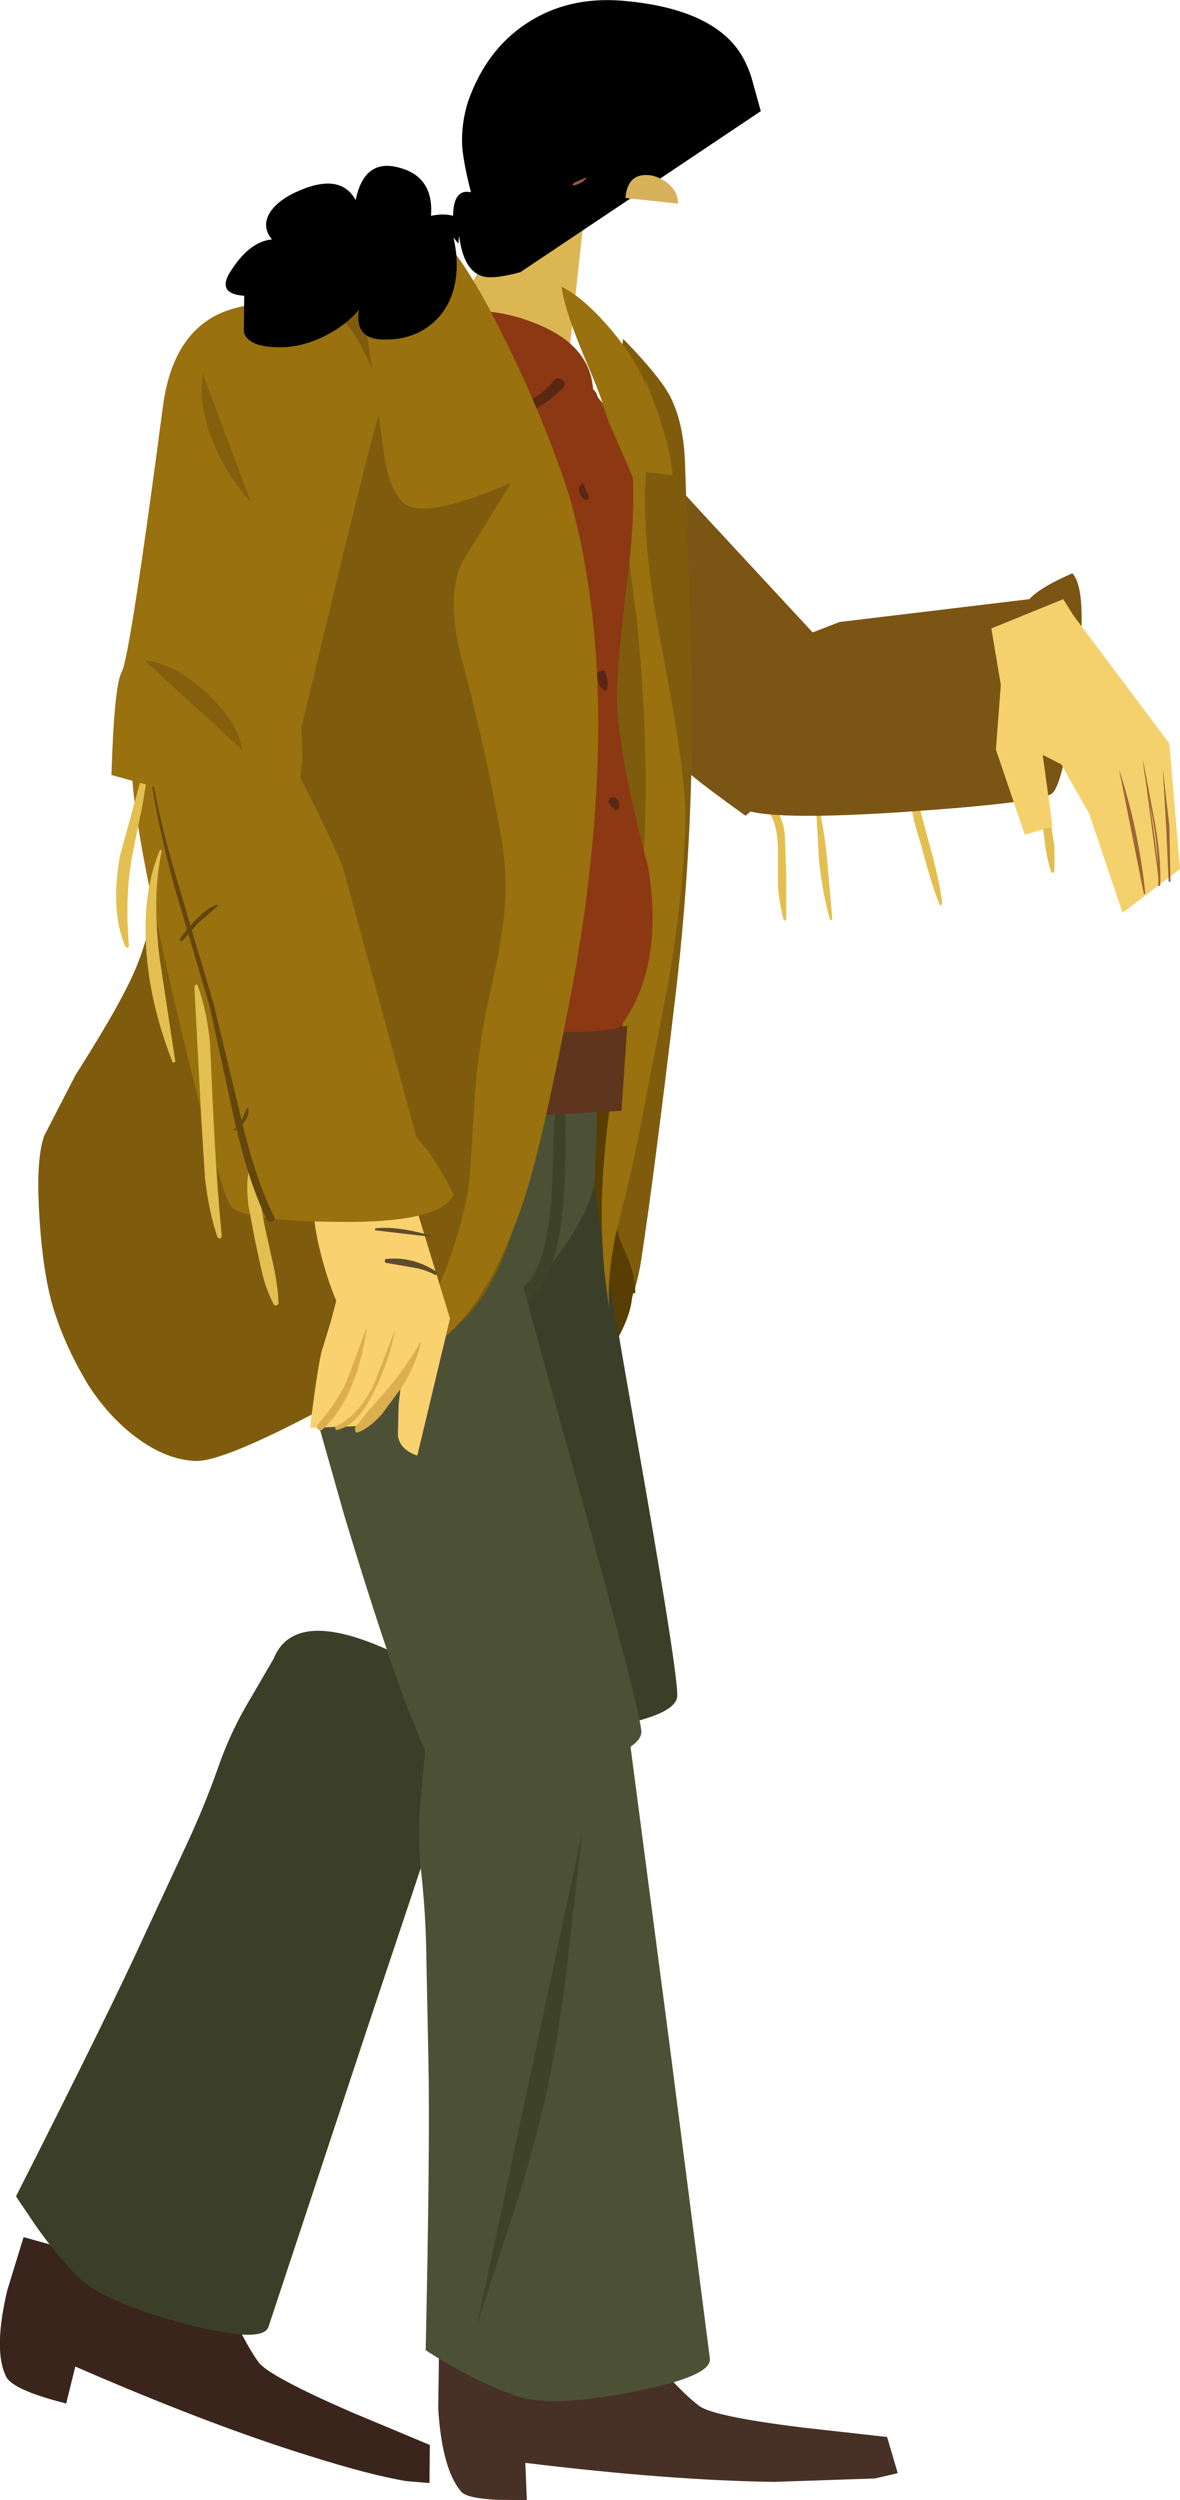
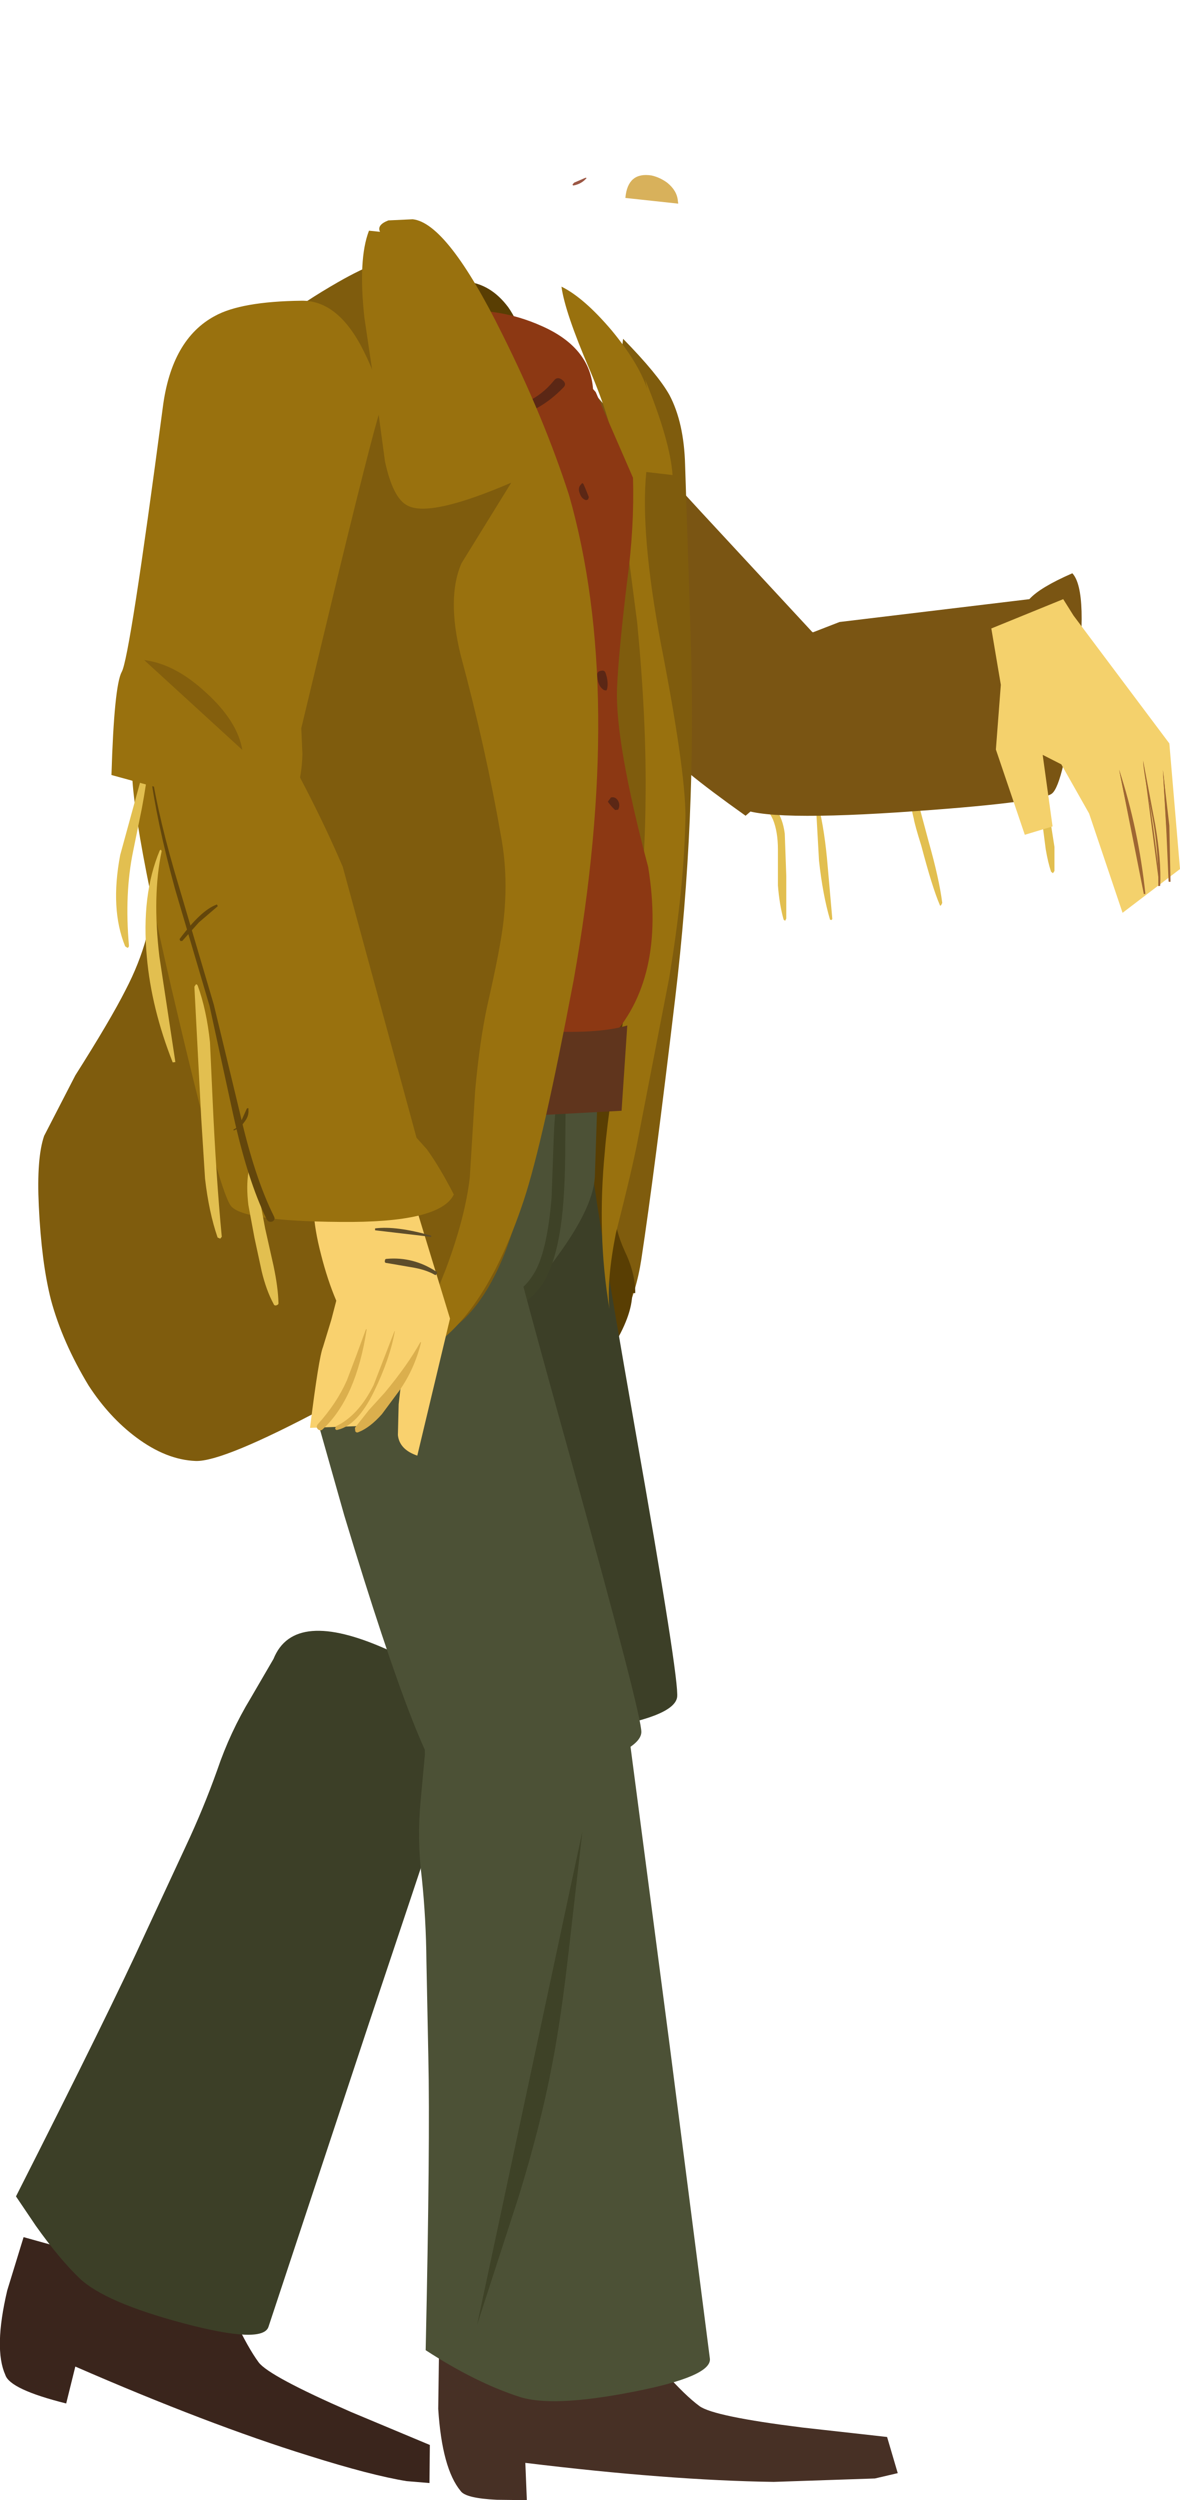
<svg xmlns="http://www.w3.org/2000/svg" height="328.4px" width="155.1px">
  <g transform="matrix(1.0, 0.0, 0.0, 1.0, 82.8, -48.55)">
    <path d="M18.8 156.2 Q19.45 157.8 19.45 160.15 L19.45 164.85 Q19.65 167.4 20.2 169.35 L20.4 169.5 20.55 169.2 20.55 163.6 20.35 158.05 Q19.85 154.15 16.75 153.1 16.6 153.1 16.6 153.25 L16.65 153.55 Q18.15 154.75 18.8 156.2" fill="#e2bf50" fill-rule="evenodd" stroke="none" />
    <path d="M24.55 153.5 L24.45 153.4 Q24.35 153.4 24.4 153.55 L24.85 161.6 Q25.35 166.15 26.3 169.35 L26.5 169.4 26.6 169.25 25.9 161.3 Q25.45 156.65 24.55 153.5" fill="#e2bf50" fill-rule="evenodd" stroke="none" />
    <path d="M37.1 152.1 L36.9 152.05 Q36.8 152.05 36.8 152.2 36.75 153.9 37.3 156.05 37.45 156.95 38.3 159.65 39.75 165.15 40.7 167.35 40.75 167.6 40.9 167.45 L41.05 167.15 Q40.65 164.0 39.25 159.05 L38.3 155.5 Q37.75 153.35 37.1 152.1" fill="#e2bf50" fill-rule="evenodd" stroke="none" />
    <path d="M54.3 149.6 L54.15 149.5 54.05 149.65 Q53.55 152.15 54.25 157.0 L54.65 160.1 Q54.95 161.85 55.35 163.05 L55.6 163.25 55.8 162.95 55.8 159.8 55.3 156.6 54.9 153.05 Q54.7 150.85 54.3 149.6" fill="#e2bf50" fill-rule="evenodd" stroke="none" />
    <path d="M30.25 147.55 L30.15 147.55 30.05 147.7 31.2 150.75 32.55 153.2 32.7 153.15 32.7 152.95 31.3 150.3 30.25 147.55" fill="#63460b" fill-rule="evenodd" stroke="none" />
    <path d="M50.1 150.85 L50.2 150.8 Q50.15 150.0 49.65 149.3 49.2 148.55 48.6 148.4 48.35 148.45 48.55 148.6 L49.45 149.55 Q50.05 150.2 50.1 150.85" fill="#63460b" fill-rule="evenodd" stroke="none" />
    <path d="M27.55 130.25 L19.95 133.2 Q12.25 136.65 11.6 139.4 L11.7 145.65 Q12.15 152.35 14.05 154.35 16.05 156.5 35.3 155.25 53.85 154.0 55.45 152.8 57.0 151.65 58.6 139.2 60.35 126.2 58.15 123.85 53.9 125.7 52.5 127.25 L27.55 130.25" fill="#7a5513" fill-rule="evenodd" stroke="none" />
    <path d="M-22.75 100.4 Q-27.0 107.05 -27.45 111.0 -28.1 117.4 -21.25 123.35 3.65 145.05 4.7 147.05 5.7 148.95 15.2 155.7 L23.9 148.2 Q32.45 140.2 31.25 137.95 30.05 135.65 26.85 133.3 L23.95 131.55 9.4 115.85 Q-5.2 100.0 -5.6 98.95 L-12.65 97.2 Q-20.1 96.25 -22.75 100.4" fill="#7a5513" fill-rule="evenodd" stroke="none" />
    <path d="M48.75 138.5 L48.1 147.0 51.9 158.2 55.55 157.1 54.25 147.7 56.7 148.95 60.35 155.4 64.75 168.45 72.3 162.7 70.9 146.2 58.3 129.4 56.95 127.25 47.5 131.1 48.75 138.5" fill="#f4d16c" fill-rule="evenodd" stroke="none" />
    <path d="M64.3 149.65 Q65.85 154.95 67.65 166.0 L64.3 149.65" fill="#9e6633" fill-rule="evenodd" stroke="none" />
    <path d="M67.55 166.0 L64.3 149.65 Q66.85 157.45 67.75 165.95 L67.55 166.0" fill="#9e6633" fill-rule="evenodd" stroke="none" />
    <path d="M67.45 148.45 Q69.6 162.0 69.6 164.9 L67.45 148.45" fill="#9e6633" fill-rule="evenodd" stroke="none" />
    <path d="M69.7 164.9 L69.45 164.95 Q69.5 160.4 68.7 156.05 67.45 149.7 67.45 148.45 L69.05 156.9 Q69.85 161.55 69.7 164.9" fill="#9e6633" fill-rule="evenodd" stroke="none" />
    <path d="M70.05 149.7 Q70.55 152.95 70.95 164.3 L70.05 149.7" fill="#9e6633" fill-rule="evenodd" stroke="none" />
    <path d="M70.05 149.7 L70.9 157.0 71.05 164.25 Q71.1 164.45 70.8 164.35 L70.5 157.5 70.05 149.7" fill="#9e6633" fill-rule="evenodd" stroke="none" />
    <path d="M5.2 100.45 Q3.7 97.75 -0.9 93.05 L-18.5 240.4 Q-8.15 231.95 -5.6 229.1 0.2 222.5 1.5 213.95 3.2 202.75 5.95 179.65 8.75 156.15 8.0 132.7 L7.25 109.6 Q7.1 104.05 5.2 100.45" fill="#7f5c0d" fill-rule="evenodd" stroke="none" />
    <path d="M-16.0 88.9 Q-20.65 82.7 -29.15 87.85 -36.2 92.1 -40.0 99.05 -46.7 110.35 -46.95 131.05 -47.1 142.8 -45.45 164.9 -43.9 207.4 -27.65 228.45 -21.6 236.25 -17.8 237.7 -12.35 239.75 -7.05 232.35 L-2.4 225.7 Q0.3 221.4 0.3 218.4 L0.7 218.4 Q0.7 215.75 -0.7 212.85 -2.05 209.9 -2.05 207.2 L-0.75 184.5 Q0.1 170.5 -0.05 161.85 -0.35 150.3 -3.15 136.9 -5.0 127.8 -9.4 112.6 L-12.0 100.3 Q-13.7 92.15 -16.0 88.9" fill="#593e03" fill-rule="evenodd" stroke="none" />
    <path d="M-4.95 201.45 L-36.35 203.1 -29.8 239.35 Q-22.6 275.7 -19.3 276.3 L-4.8 275.75 Q5.75 274.15 6.2 271.5 6.55 269.45 0.6 235.8 -5.25 202.4 -4.95 201.45" fill="#3c3f27" fill-rule="evenodd" stroke="none" />
    <path d="M-36.7 365.35 Q-47.45 360.65 -48.8 358.85 -50.2 356.95 -52.0 353.15 L-53.45 349.7 -79.7 342.4 -81.85 349.4 Q-83.65 357.05 -82.1 360.5 -81.5 362.4 -74.1 364.25 L-72.9 359.4 Q-55.45 367.0 -42.25 371.1 -34.0 373.7 -29.35 374.45 L-26.35 374.7 -26.3 369.7 -36.7 365.35" fill="#3a251c" fill-rule="evenodd" stroke="none" />
    <path d="M-20.3 272.05 L-23.8 269.7 Q-28.15 267.0 -31.95 265.2 -44.15 259.75 -46.85 266.45 L-49.85 271.6 Q-52.55 276.05 -54.25 281.05 -56.05 286.1 -58.4 291.1 L-63.7 302.5 Q-68.25 312.5 -80.7 337.05 L-78.1 340.9 Q-75.05 345.2 -72.35 347.8 -69.05 350.95 -58.75 353.7 -48.2 356.5 -47.5 354.15 L-34.3 314.3 Q-21.35 275.65 -20.3 272.05" fill="#3c3f27" fill-rule="evenodd" stroke="none" />
    <path d="M-4.6 202.75 L-4.0 184.7 -53.35 177.15 -53.0 181.45 Q-53.0 186.25 -55.15 188.75 -57.65 191.65 -57.65 199.5 -57.65 206.95 -55.75 212.55 -54.2 217.1 -42.35 219.35 -35.65 220.65 -22.65 221.25 -15.35 221.75 -9.5 213.5 -4.6 206.8 -4.6 202.75" fill="#4c5136" fill-rule="evenodd" stroke="none" />
    <path d="M-8.45 189.4 L-8.55 189.15 Q-8.75 189.15 -8.8 189.3 -9.8 192.6 -10.0 197.5 L-10.3 205.85 Q-10.85 212.55 -12.4 215.45 -13.55 217.5 -14.9 218.2 L-16.55 218.7 -18.15 219.15 -18.35 219.55 -18.15 219.9 -14.8 220.05 Q-13.2 219.4 -12.05 217.95 -9.95 215.45 -9.1 209.65 -8.5 205.6 -8.5 198.7 L-8.45 193.3 -8.55 191.3 -8.45 189.4" fill="#3e4227" fill-rule="evenodd" stroke="none" />
-     <path d="M-18.9 81.8 Q-18.9 82.6 -22.05 88.0 L-25.1 93.3 -8.7 101.5 -6.1 77.6 -18.9 81.8" fill="#ddb654" fill-rule="evenodd" stroke="none" />
    <path d="M2.0 98.4 L2.25 99.6 Q1.15 96.25 -2.4 91.95 -6.05 87.65 -9.0 86.2 -8.55 89.55 -5.3 97.1 -2.3 104.15 -1.95 108.15 L-0.4 119.95 0.95 130.3 Q2.2 143.25 2.05 153.7 1.95 165.55 0.05 177.05 -2.85 193.9 -3.3 199.8 -4.35 210.65 -2.7 220.45 -3.05 216.6 -1.85 210.55 0.4 201.7 1.05 198.2 L5.15 177.05 Q7.15 165.05 7.3 155.65 7.25 149.4 4.05 133.0 1.35 118.55 2.15 110.55 L3.9 110.75 5.6 110.95 Q5.3 106.5 2.0 98.4" fill="#99710e" fill-rule="evenodd" stroke="none" />
    <path d="M-16.5 207.35 L-47.6 212.1 -37.55 247.6 Q-26.8 283.15 -23.5 283.4 -18.8 283.85 -9.15 281.4 1.35 278.75 1.5 276.1 1.6 274.05 -7.55 241.05 -16.65 208.4 -16.5 207.35" fill="#4c5136" fill-rule="evenodd" stroke="none" />
    <path d="M-13.75 372.05 Q5.1 374.35 18.9 374.55 L32.2 374.1 35.2 373.4 33.8 368.65 22.6 367.4 Q11.0 365.95 9.15 364.6 7.3 363.25 4.5 360.1 L2.1 357.2 -25.1 357.7 -25.2 364.95 Q-24.7 372.8 -22.25 375.75 -21.6 376.7 -17.5 376.9 L-13.55 376.95 -13.75 372.05" fill="#473025" fill-rule="evenodd" stroke="none" />
    <path d="M-4.5 100.05 L-4.85 99.65 Q-5.25 94.15 -11.65 91.35 -17.25 88.85 -23.45 89.45 -29.95 90.5 -36.2 94.55 -42.2 98.5 -45.9 104.1 -50.85 111.5 -54.6 123.65 -56.8 131.05 -59.75 144.55 -61.75 153.35 -61.7 165.0 -61.55 173.1 -59.6 176.7 -57.25 180.45 -50.4 183.95 -36.8 190.25 -26.25 191.65 -11.25 193.65 -2.85 185.25 4.8 177.3 2.4 162.45 -1.95 146.05 -1.7 139.0 -1.5 134.3 -0.4 125.15 0.6 117.8 0.4 111.3 L-4.5 100.05" fill="#8c3813" fill-rule="evenodd" stroke="none" />
    <path d="M-25.55 79.9 Q-25.55 79.45 -26.0 79.4 -26.4 79.35 -26.5 79.8 -27.55 85.45 -26.55 91.5 -25.5 98.35 -22.95 100.8 -19.85 103.95 -15.7 103.3 -12.0 102.8 -8.75 99.45 -8.25 98.95 -8.9 98.45 -9.55 97.95 -10.0 98.55 -11.5 100.4 -13.65 101.4 -15.95 102.5 -18.1 102.1 -22.4 101.3 -24.1 96.05 -25.25 92.55 -25.5 88.05 -25.8 84.85 -25.55 79.9" fill="#5b2715" fill-rule="evenodd" stroke="none" />
    <path d="M-6.1 112.15 Q-6.25 111.9 -6.4 112.15 -6.9 112.6 -6.6 113.35 -6.35 114.1 -5.75 114.25 L-5.5 114.15 -5.4 113.85 -5.8 112.85 -6.1 112.15" fill="#5b2715" fill-rule="evenodd" stroke="none" />
    <path d="M-3.2 136.95 Q-3.35 136.55 -3.75 136.65 -4.25 136.7 -4.3 137.1 -4.3 138.65 -3.4 139.2 L-3.1 139.25 -3.0 139.05 Q-2.8 138.1 -3.2 136.95" fill="#5b2715" fill-rule="evenodd" stroke="none" />
    <path d="M-2.6 154.25 L-2.35 154.55 -1.95 154.95 -1.55 154.9 Q-1.25 154.3 -1.55 153.75 -1.9 153.15 -2.5 153.3 L-2.9 153.85 -2.8 154.0 -2.6 154.25" fill="#5b2715" fill-rule="evenodd" stroke="none" />
    <path d="M-0.35 183.25 Q-8.3 185.6 -30.55 181.35 -41.7 179.2 -51.25 176.6 L-52.85 183.75 -43.55 189.0 -32.65 192.45 -24.9 193.95 -17.0 195.3 -1.1 194.45 -0.35 183.25" fill="#60351d" fill-rule="evenodd" stroke="none" />
    <path d="M-23.6 84.05 L-23.3 84.85 Q-26.3 78.7 -38.35 85.6 -47.1 90.6 -52.8 96.55 -58.45 102.85 -59.5 105.6 -60.45 108.1 -60.65 116.7 -60.9 127.1 -61.6 142.75 L-62.55 164.85 Q-62.7 171.7 -66.3 178.6 -68.3 182.55 -72.9 189.8 L-77.0 197.75 Q-78.0 200.65 -77.7 206.95 -77.35 214.4 -76.1 219.3 -74.6 224.85 -71.15 230.55 -68.45 234.7 -64.9 237.35 -60.95 240.3 -57.1 240.45 -53.55 240.6 -40.1 233.45 -26.55 226.3 -21.65 221.65 -15.6 215.55 -13.15 200.3 -11.45 183.1 -10.4 176.55 -6.75 150.45 -6.95 130.5 -6.75 124.2 -8.1 117.95 -9.4 111.25 -12.2 106.1 L-17.25 94.6 Q-19.95 88.2 -23.6 84.05" fill="#7f5c0d" fill-rule="evenodd" stroke="none" />
    <path d="M-34.3 78.85 Q-35.75 82.6 -34.9 90.3 L-33.15 102.1 -32.2 109.15 Q-31.15 114.0 -29.25 114.95 -26.3 116.55 -15.6 111.95 L-22.15 122.55 Q-24.1 127.05 -22.25 134.6 -18.95 146.8 -16.9 158.65 -15.95 163.95 -16.65 169.8 -17.05 173.2 -18.75 180.65 -19.75 185.25 -20.35 191.85 L-21.05 203.2 Q-21.65 208.45 -24.2 215.25 L-28.95 227.05 Q-19.65 223.35 -13.95 206.2 -11.45 198.65 -7.4 177.3 -0.65 139.35 -8.0 113.6 -11.3 103.4 -16.8 92.4 -24.0 77.85 -28.55 77.35 L-31.75 77.5 Q-33.3 78.1 -32.85 79.0 L-34.3 78.85" fill="#99710e" fill-rule="evenodd" stroke="none" />
-     <path d="M-48.65 177.45 Q-44.0 183.6 -35.1 190.0 L-54.6 160.6 Q-54.8 169.3 -48.65 177.45" fill="#63460b" fill-rule="evenodd" stroke="none" />
    <path d="M-47.9 190.1 L-36.7 197.25 -57.45 181.15 Q-54.4 185.45 -47.9 190.1" fill="#63460b" fill-rule="evenodd" stroke="none" />
    <path d="M-29.7 201.95 L-34.5 200.55 Q-39.65 199.85 -41.0 203.25 -42.35 206.65 -40.6 213.35 -39.75 216.7 -38.6 219.4 L-39.25 221.9 -40.35 225.5 Q-40.9 226.85 -42.05 236.1 L-35.2 235.85 -30.1 230.4 -30.4 233.0 -30.5 237.05 Q-30.3 238.95 -27.95 239.75 L-23.65 221.75 -29.7 201.95" fill="#f9d16e" fill-rule="evenodd" stroke="none" />
    <path d="M-27.45 224.85 L-27.55 224.85 Q-29.25 227.9 -32.25 231.5 L-34.3 233.75 -36.15 236.1 -36.1 236.55 Q-35.95 236.8 -35.65 236.65 -34.15 236.05 -32.6 234.3 L-30.3 231.2 Q-28.3 228.35 -27.45 224.85" fill="#dbaf4d" fill-rule="evenodd" stroke="none" />
    <path d="M-30.9 223.4 L-30.95 223.4 -33.7 230.5 Q-35.7 234.5 -38.65 235.9 L-38.75 236.2 Q-38.65 236.45 -38.4 236.35 -35.8 235.75 -33.65 231.35 -31.55 227.05 -30.9 223.4" fill="#dbaf4d" fill-rule="evenodd" stroke="none" />
    <path d="M-34.6 223.15 L-34.7 223.15 -35.95 226.55 -37.2 229.85 Q-38.55 232.9 -41.05 235.65 -41.3 236.0 -41.0 236.3 -40.65 236.55 -40.4 236.3 -36.0 232.25 -34.6 223.15" fill="#dbaf4d" fill-rule="evenodd" stroke="none" />
    <path d="M-33.5 209.9 L-33.5 210.15 -26.25 211.0 Q-26.05 211.1 -26.15 210.85 -30.7 209.55 -33.5 209.9" fill="#5e4d2a" fill-rule="evenodd" stroke="none" />
    <path d="M-31.95 213.9 Q-32.2 213.9 -32.2 214.1 -32.3 214.45 -31.95 214.45 L-28.75 215.0 Q-26.85 215.3 -25.65 216.0 -25.5 216.1 -25.4 215.85 -25.25 215.6 -25.5 215.55 -28.5 213.6 -31.95 213.9" fill="#5e4d2a" fill-rule="evenodd" stroke="none" />
    <path d="M-57.15 142.2 Q-63.65 144.15 -65.15 147.25 -66.7 150.6 -60.3 178.2 -54.1 204.8 -52.45 206.95 -50.85 208.95 -38.15 209.05 -24.95 209.2 -23.15 205.45 -25.0 201.85 -26.7 199.5 L-28.05 198.0 -37.75 162.4 Q-39.95 157.25 -42.7 151.95 -48.15 141.35 -51.0 141.0 L-57.15 142.2" fill="#99710e" fill-rule="evenodd" stroke="none" />
    <path d="M-63.3 149.05 L-63.55 148.85 -63.75 149.0 -67.0 160.85 Q-68.35 167.95 -66.35 172.85 L-66.05 173.05 Q-65.85 173.0 -65.85 172.75 -66.45 165.9 -65.3 160.35 L-64.15 154.7 Q-63.55 151.5 -63.3 149.05" fill="#e2bf50" fill-rule="evenodd" stroke="none" />
    <path d="M-61.55 160.35 L-61.65 160.15 -61.8 160.25 Q-64.25 166.1 -63.5 174.25 -62.9 181.0 -60.1 188.1 L-59.75 188.05 -61.85 174.2 Q-62.8 166.2 -61.55 160.35" fill="#e2bf50" fill-rule="evenodd" stroke="none" />
    <path d="M-56.8 178.05 Q-56.9 177.8 -57.05 177.85 L-57.25 178.15 -56.35 195.45 -55.85 203.35 Q-55.35 207.75 -54.2 211.1 L-53.85 211.25 -53.65 211.0 Q-54.4 203.1 -54.85 193.1 L-55.2 185.45 Q-55.65 181.2 -56.8 178.05" fill="#e2bf50" fill-rule="evenodd" stroke="none" />
    <path d="M-49.7 202.5 L-49.95 202.35 -50.15 202.55 Q-50.45 204.4 -50.15 206.85 L-49.35 211.15 -48.4 215.55 Q-47.8 218.05 -46.85 219.8 -46.75 220.1 -46.45 220.0 -46.15 219.9 -46.2 219.65 -46.25 217.65 -46.85 214.8 L-47.95 209.9 -48.65 206.15 Q-49.05 203.9 -49.7 202.5" fill="#e2bf50" fill-rule="evenodd" stroke="none" />
    <path d="M-62.95 149.6 L-63.1 149.65 Q-62.25 156.35 -59.8 165.3 L-55.25 180.7 -52.15 194.95 Q-50.25 203.6 -47.75 208.7 -47.5 209.15 -47.0 209.0 -46.55 208.75 -46.8 208.3 -49.35 203.2 -51.3 194.6 L-54.7 180.5 -59.25 165.1 Q-61.95 156.2 -62.95 149.6" fill="#63460b" fill-rule="evenodd" stroke="none" />
    <path d="M-59.2 171.9 L-59.1 172.15 -58.85 172.15 -56.65 169.7 -54.2 167.6 Q-54.15 167.55 -54.25 167.45 -54.25 167.3 -54.4 167.4 -56.4 168.15 -59.2 171.9" fill="#63460b" fill-rule="evenodd" stroke="none" />
    <path d="M-52.1 196.9 L-52.1 197.05 Q-51.25 196.75 -50.7 195.95 -50.05 195.15 -50.15 194.3 -50.1 194.15 -50.2 194.1 L-50.35 194.15 -51.05 195.7 Q-51.5 196.7 -52.1 196.9" fill="#63460b" fill-rule="evenodd" stroke="none" />
    <path d="M-32.5 101.5 Q-33.25 98.15 -34.95 94.75 -38.3 87.95 -43.2 88.05 -51.1 88.15 -54.55 90.05 -60.25 93.1 -61.4 102.05 -65.75 135.0 -66.8 136.8 -67.8 138.65 -68.15 150.35 L-57.0 153.4 Q-45.65 156.05 -44.45 153.75 -43.15 151.5 -43.05 147.6 L-43.2 144.2 -38.2 123.4 Q-33.1 102.45 -32.5 101.5" fill="#99710e" fill-rule="evenodd" stroke="none" />
-     <path d="M-56.15 97.65 Q-56.75 101.95 -54.7 106.85 -52.9 111.15 -49.85 114.45 L-56.15 97.65" fill="#845f0d" fill-rule="evenodd" stroke="none" />
    <path d="M-63.85 135.25 L-50.95 147.05 Q-51.6 143.25 -55.75 139.5 -59.8 135.75 -63.85 135.25" fill="#845f0d" fill-rule="evenodd" stroke="none" />
    <path d="M-0.65 272.45 L-4.85 271.85 -14.1 271.4 Q-27.4 271.75 -26.95 279.0 L-27.5 284.95 Q-28.0 290.1 -27.35 295.3 -26.8 300.6 -26.75 306.2 L-26.5 318.7 Q-26.25 329.8 -26.85 357.25 -20.3 361.5 -14.6 363.35 -10.3 364.8 0.25 362.75 10.9 360.7 10.5 358.3 L5.15 316.65 -0.65 272.45" fill="#4c5136" fill-rule="evenodd" stroke="none" />
    <path d="M-8.0 304.4 L-6.25 289.1 -20.1 353.95 -14.6 337.0 Q-11.7 327.55 -10.25 319.85 -9.05 313.75 -8.0 304.4" fill="#3e4227" fill-rule="evenodd" stroke="none" />
-     <path d="M17.2 63.15 L15.95 58.65 Q15.1 56.1 13.75 54.5 9.6 49.55 -0.95 48.65 -8.15 48.05 -13.55 51.6 -18.85 55.05 -21.25 61.8 -22.2 64.75 -22.05 67.8 -21.85 70.1 -20.9 73.8 -23.2 73.3 -23.25 76.9 -24.45 76.55 -26.15 76.9 -25.75 71.75 -30.4 70.55 -34.95 69.35 -36.05 74.85 -38.1 71.05 -44.05 73.85 -46.45 75.0 -47.4 76.6 -48.4 78.4 -47.05 80.0 -49.85 80.25 -52.2 83.75 -54.65 87.15 -50.7 87.4 L-50.75 92.2 Q-50.15 94.05 -46.55 94.15 -43.6 94.3 -40.45 92.85 -37.4 91.4 -35.6 89.2 -36.3 93.25 -32.1 93.15 -28.5 93.15 -26.0 91.05 -23.65 89.05 -23.0 85.8 -22.45 82.9 -23.2 79.75 L-22.55 80.55 -22.45 79.5 Q-21.9 84.1 -19.35 84.85 -17.9 85.25 -14.4 84.3 L17.2 63.15" fill="#000000" fill-rule="evenodd" stroke="none" />
    <path d="M-7.35 72.55 L-7.55 72.8 Q-7.5 72.95 -7.35 72.9 -6.4 72.7 -5.8 72.05 -5.6 71.9 -5.85 71.9 L-7.35 72.55" fill="#9b5643" fill-rule="evenodd" stroke="none" />
    <path d="M6.35 75.3 L6.3 74.95 Q6.2 73.6 4.9 72.55 3.95 71.85 2.85 71.6 -0.3 71.1 -0.6 74.55 L6.35 75.3" fill="#d8b15b" fill-rule="evenodd" stroke="none" />
  </g>
</svg>